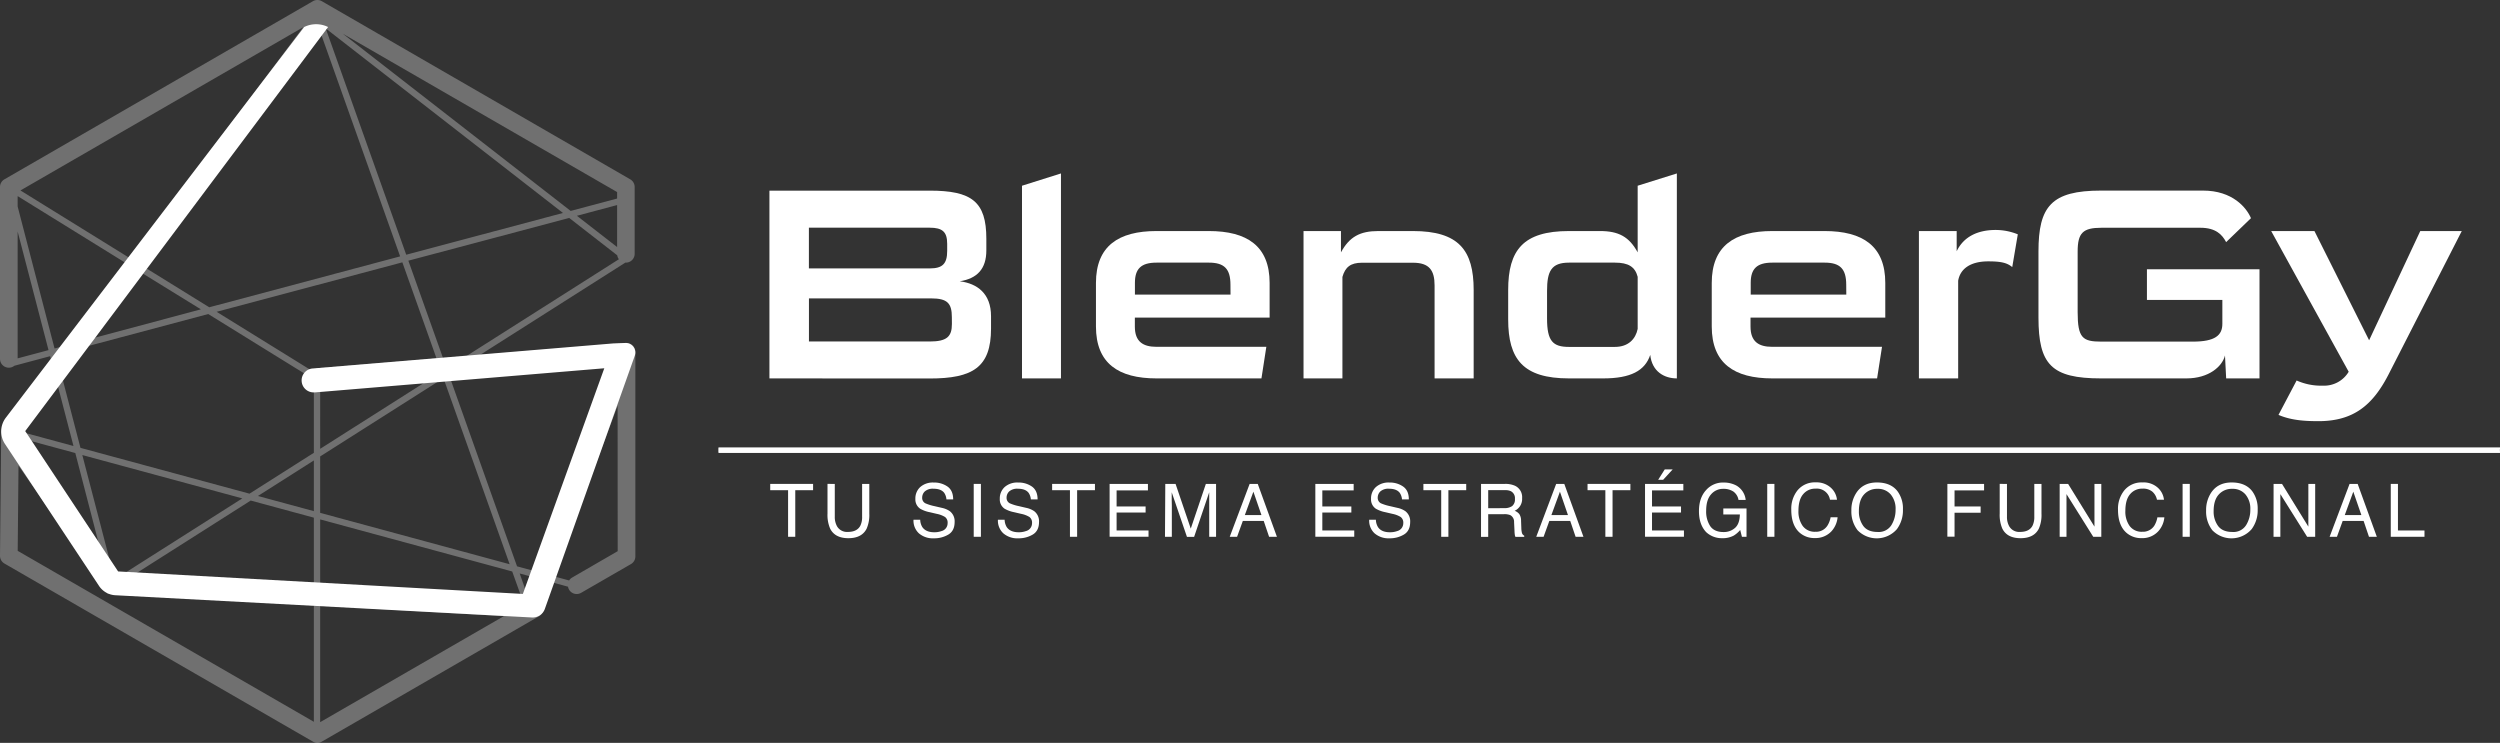
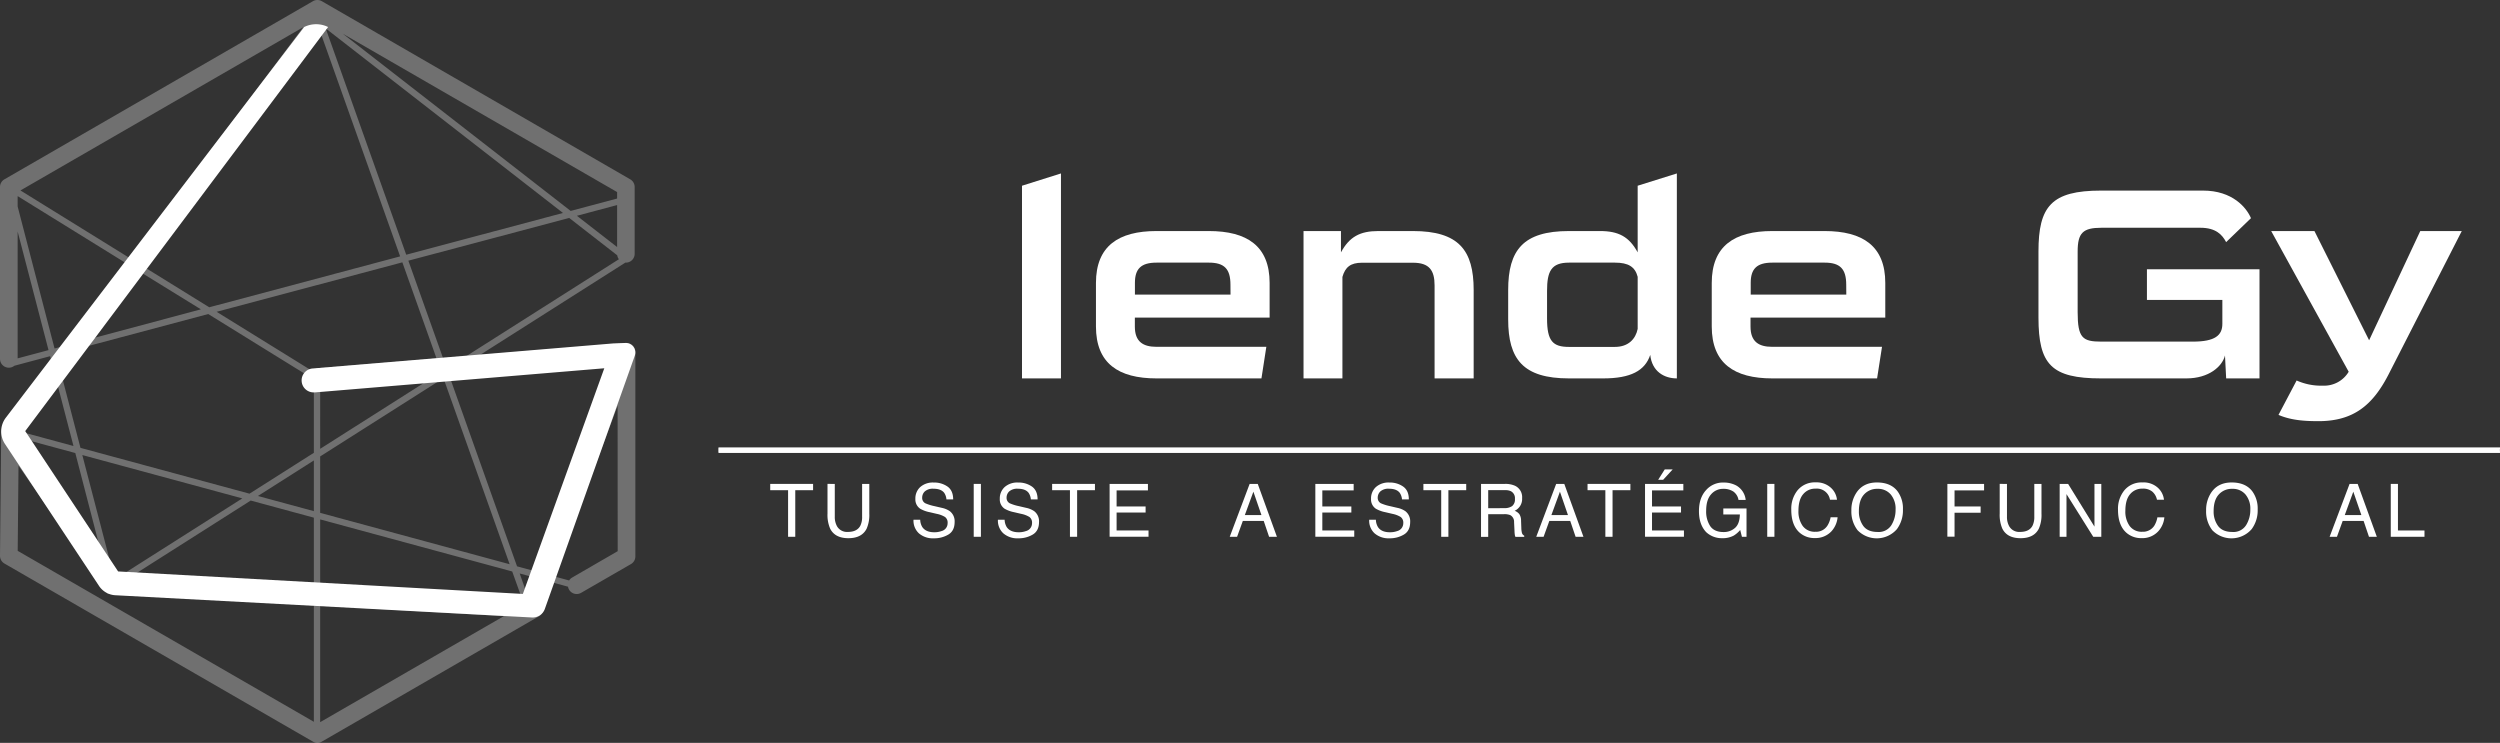
<svg xmlns="http://www.w3.org/2000/svg" viewBox="0 0 1043.86 310.17">
  <rect x="0" y="0" width="1043.86" height="310.17" fill="#333333" stroke="none" />
  <g id="a6c78b7a-62fe-4a34-938d-1900f3538d02" data-name="Layer 2">
    <g id="b7422629-a455-4127-be50-9cafd86f2bf7" data-name="Capa 1">
      <path d="M339.5,202.05v2.63h-7.44v19.45h-3V204.68H321.6v-2.63Z" style="fill:#fff" />
      <path d="M348.56,202.05V215.7a8.05,8.05,0,0,0,.91,4,4.8,4.8,0,0,0,4.55,2.4c2.55,0,4.29-.86,5.21-2.6a8.15,8.15,0,0,0,.74-3.8V202.05h3v12.4a14.21,14.21,0,0,1-1.1,6.27c-1.34,2.67-3.89,4-7.63,4s-6.28-1.33-7.62-4a14.35,14.35,0,0,1-1.1-6.27v-12.4Z" style="fill:#fff" />
      <path d="M384.23,217a6.14,6.14,0,0,0,.86,3.05c1,1.46,2.64,2.19,5.05,2.19a8.65,8.65,0,0,0,2.95-.48,3.38,3.38,0,0,0,2.58-3.33,2.9,2.9,0,0,0-1.09-2.57,10.57,10.57,0,0,0-3.47-1.31l-2.9-.68a12.75,12.75,0,0,1-4-1.46,4.66,4.66,0,0,1-2-4.13,6.45,6.45,0,0,1,2-4.89,7.93,7.93,0,0,1,5.68-1.91,9.66,9.66,0,0,1,5.74,1.68c1.57,1.12,2.36,2.9,2.36,5.36h-2.81a5.65,5.65,0,0,0-.92-2.72c-.88-1.15-2.36-1.73-4.46-1.73a5,5,0,0,0-3.64,1.11,3.56,3.56,0,0,0-1.11,2.59,2.52,2.52,0,0,0,1.31,2.37,19.23,19.23,0,0,0,3.89,1.21l3,.7a9.12,9.12,0,0,1,3.35,1.4,5.29,5.29,0,0,1,2,4.49q0,3.68-2.6,5.25a11.49,11.49,0,0,1-6.05,1.58,8.9,8.9,0,0,1-6.29-2.1,7.2,7.2,0,0,1-2.23-5.67Z" style="fill:#fff" />
      <path d="M406.57,202.05h3v22.08h-3Z" style="fill:#fff" />
      <path d="M419.48,217a6.25,6.25,0,0,0,.85,3.05c1,1.46,2.64,2.19,5.06,2.19a8.65,8.65,0,0,0,2.95-.48,3.38,3.38,0,0,0,2.58-3.33,2.93,2.93,0,0,0-1.09-2.57,10.66,10.66,0,0,0-3.47-1.31l-2.9-.68a12.93,12.93,0,0,1-4-1.46,4.66,4.66,0,0,1-2-4.13,6.45,6.45,0,0,1,2-4.89,7.9,7.9,0,0,1,5.67-1.91,9.67,9.67,0,0,1,5.75,1.68c1.57,1.12,2.36,2.9,2.36,5.36h-2.81a5.65,5.65,0,0,0-.93-2.72q-1.31-1.73-4.45-1.73a5,5,0,0,0-3.65,1.11,3.56,3.56,0,0,0-1.11,2.59,2.53,2.53,0,0,0,1.32,2.37,19.06,19.06,0,0,0,3.88,1.21l3,.7a9.12,9.12,0,0,1,3.35,1.4,5.31,5.31,0,0,1,2,4.49c0,2.45-.86,4.2-2.6,5.25a11.44,11.44,0,0,1-6.05,1.58,8.89,8.89,0,0,1-6.28-2.1,7.2,7.2,0,0,1-2.23-5.67Z" style="fill:#fff" />
      <path d="M457.19,202.05v2.63h-7.44v19.45h-3V204.68h-7.44v-2.63Z" style="fill:#fff" />
      <path d="M463.31,202.05h16v2.71H466.23v6.7h12.11V214H466.23v7.48h13.33v2.63H463.31Z" style="fill:#fff" />
-       <path d="M486.56,202.05h4.29l6.35,18.67,6.3-18.67h4.26v22.08H504.9v-13c0-.45,0-1.2,0-2.24s0-2.16,0-3.35l-6.3,18.62h-3l-6.36-18.62v.67c0,.55,0,1.37,0,2.48s.05,1.92.05,2.44v13h-2.86Z" style="fill:#fff" />
      <path d="M521.78,202.05h3.39l8,22.08H529.9l-2.24-6.61h-8.73l-2.39,6.61h-3.07Zm4.92,13-3.35-9.75-3.57,9.75Z" style="fill:#fff" />
      <path d="M549.21,202.05h16v2.71H552.13v6.7h12.12V214H552.13v7.48h13.33v2.63H549.21Z" style="fill:#fff" />
      <path d="M574.5,217a6.14,6.14,0,0,0,.85,3.05q1.44,2.19,5,2.19a8.67,8.67,0,0,0,3-.48,3.38,3.38,0,0,0,2.58-3.33,2.91,2.91,0,0,0-1.1-2.57,10.5,10.5,0,0,0-3.46-1.31l-2.9-.68a12.93,12.93,0,0,1-4-1.46,4.66,4.66,0,0,1-2-4.13,6.45,6.45,0,0,1,2-4.89,7.89,7.89,0,0,1,5.67-1.91,9.64,9.64,0,0,1,5.74,1.68c1.58,1.12,2.37,2.9,2.37,5.36H585.4a5.75,5.75,0,0,0-.93-2.72c-.87-1.15-2.36-1.73-4.45-1.73a5,5,0,0,0-3.65,1.11,3.56,3.56,0,0,0-1.11,2.59,2.54,2.54,0,0,0,1.31,2.37,19.47,19.47,0,0,0,3.89,1.21l3,.7a9,9,0,0,1,3.35,1.4,5.29,5.29,0,0,1,2,4.49c0,2.45-.86,4.2-2.6,5.25a11.44,11.44,0,0,1-6,1.58,8.94,8.94,0,0,1-6.29-2.1,7.22,7.22,0,0,1-2.22-5.67Z" style="fill:#fff" />
      <path d="M612.21,202.05v2.63h-7.44v19.45h-3V204.68h-7.44v-2.63Z" style="fill:#fff" />
      <path d="M618.4,202.05h10a9.87,9.87,0,0,1,4.09.74,5.22,5.22,0,0,1,3.06,5.21,5.43,5.43,0,0,1-3.12,5.28,4.44,4.44,0,0,1,1.95,1.38,4.93,4.93,0,0,1,.73,2.78l.11,3a9,9,0,0,0,.21,1.87,1.84,1.84,0,0,0,1,1.36v.49h-3.67a2.71,2.71,0,0,1-.24-.73,14.13,14.13,0,0,1-.15-1.75l-.18-3.68a3.12,3.12,0,0,0-1.56-2.9,6.34,6.34,0,0,0-2.62-.41h-6.62v9.47h-3Zm9.72,10.12a5.56,5.56,0,0,0,3.24-.84,3.5,3.5,0,0,0,1.19-3,3.28,3.28,0,0,0-1.67-3.22,5.31,5.31,0,0,0-2.38-.45h-7.11v7.55Z" style="fill:#fff" />
      <path d="M649.77,202.05h3.39l8,22.08h-3.28l-2.24-6.61h-8.73l-2.39,6.61h-3.07Zm4.92,13-3.35-9.75-3.56,9.75Z" style="fill:#fff" />
      <path d="M680.76,202.05v2.63h-7.45v19.45h-3V204.68h-7.44v-2.63Z" style="fill:#fff" />
      <path d="M686.87,202.05h16v2.71H689.79v6.7H701.9V214H689.79v7.48h13.33v2.63H686.87ZM698.42,196l-4,4.35h-2.07l2.75-4.35Z" style="fill:#fff" />
      <path d="M724.9,202.68a7.84,7.84,0,0,1,4,6.06h-3a5.4,5.4,0,0,0-2.19-3.53,7.5,7.5,0,0,0-4.2-1.1,6.54,6.54,0,0,0-5.06,2.3c-1.37,1.53-2.05,3.82-2.05,6.85a11.14,11.14,0,0,0,1.69,6.42c1.13,1.64,3,2.47,5.53,2.47a7,7,0,0,0,4.85-1.74c1.29-1.15,1.94-3,2-5.61h-6.91v-2.48h9.69v11.81h-1.92l-.72-2.84a11.35,11.35,0,0,1-2.65,2.32,9.8,9.8,0,0,1-4.93,1.11,9.54,9.54,0,0,1-6.64-2.54c-2-2.13-3-5-3-8.75s1-6.64,3-8.82a9.32,9.32,0,0,1,7.29-3.13A11.06,11.06,0,0,1,724.9,202.68Z" style="fill:#fff" />
      <path d="M737.9,202.05h3v22.08h-3Z" style="fill:#fff" />
      <path d="M764.48,203.66a7.87,7.87,0,0,1,2.54,5H764.1a5.56,5.56,0,0,0-6-4.63,6.47,6.47,0,0,0-5.17,2.29q-2,2.29-2,7a10.37,10.37,0,0,0,1.78,6.29,6.18,6.18,0,0,0,5.31,2.42,5.58,5.58,0,0,0,5-2.54,9.7,9.7,0,0,0,1.34-3.52h2.92a10.05,10.05,0,0,1-2.55,5.85,9.08,9.08,0,0,1-7,2.84,9.2,9.2,0,0,1-6.39-2.33q-3.4-3.09-3.4-9.52a12.28,12.28,0,0,1,2.55-8,9.3,9.3,0,0,1,7.63-3.4A8.86,8.86,0,0,1,764.48,203.66Z" style="fill:#fff" />
      <path d="M792.36,205.21a12.12,12.12,0,0,1,2.2,7.5,13.13,13.13,0,0,1-2.51,8.22,11.16,11.16,0,0,1-16.42.48,12.73,12.73,0,0,1-2.6-8.21,13,13,0,0,1,2.23-7.66q2.85-4.09,8.44-4.09Q789.55,201.45,792.36,205.21Zm-2.63,14.07a12.13,12.13,0,0,0,1.76-6.52,9.28,9.28,0,0,0-2-6.27,6.92,6.92,0,0,0-5.57-2.38,7.26,7.26,0,0,0-5.59,2.35q-2.16,2.35-2.16,6.95A10.19,10.19,0,0,0,778,219.6q1.86,2.52,6,2.52A6.25,6.25,0,0,0,789.73,219.28Z" style="fill:#fff" />
      <path d="M813.12,202.05h15.32v2.71H816.11v6.7H827v2.63H816.11v10h-3Z" style="fill:#fff" />
      <path d="M838,202.05V215.7a7.94,7.94,0,0,0,.91,4,4.79,4.79,0,0,0,4.55,2.4c2.55,0,4.29-.86,5.21-2.6a8.28,8.28,0,0,0,.74-3.8V202.05h3v12.4a14.21,14.21,0,0,1-1.1,6.27q-2,4-7.63,4t-7.62-4a14.35,14.35,0,0,1-1.1-6.27v-12.4Z" style="fill:#fff" />
      <path d="M860,202.05h3.53l11,17.84V202.05h2.86v22.08h-3.37l-11.17-17.82v17.82H860Z" style="fill:#fff" />
      <path d="M901,203.66a7.84,7.84,0,0,1,2.55,5h-2.92a6.12,6.12,0,0,0-1.94-3.38,6,6,0,0,0-4.08-1.25,6.49,6.49,0,0,0-5.18,2.29q-2,2.29-2,7a10.31,10.31,0,0,0,1.78,6.29,6.18,6.18,0,0,0,5.31,2.42,5.61,5.61,0,0,0,5-2.54A9.88,9.88,0,0,0,900.8,216h2.92a10,10,0,0,1-2.56,5.85,9,9,0,0,1-7,2.84,9.2,9.2,0,0,1-6.39-2.33q-3.4-3.09-3.41-9.52a12.22,12.22,0,0,1,2.56-8,9.27,9.27,0,0,1,7.62-3.4A8.84,8.84,0,0,1,901,203.66Z" style="fill:#fff" />
-       <path d="M911.33,202.05h3v22.08h-3Z" style="fill:#fff" />
      <path d="M940.48,205.21a12.18,12.18,0,0,1,2.2,7.5,13.13,13.13,0,0,1-2.51,8.22,11.16,11.16,0,0,1-16.42.48,12.73,12.73,0,0,1-2.6-8.21,13.06,13.06,0,0,1,2.22-7.66q2.86-4.09,8.45-4.09Q937.67,201.45,940.48,205.21Zm-2.64,14.07a12,12,0,0,0,1.77-6.52,9.28,9.28,0,0,0-2-6.27,6.93,6.93,0,0,0-5.57-2.38,7.24,7.24,0,0,0-5.59,2.35q-2.16,2.35-2.16,6.95a10.12,10.12,0,0,0,1.85,6.19q1.86,2.52,6,2.52A6.22,6.22,0,0,0,937.84,219.28Z" style="fill:#fff" />
-       <path d="M949.32,202.05h3.52l11,17.84V202.05h2.85v22.08h-3.36l-11.18-17.82v17.82h-2.85Z" style="fill:#fff" />
      <path d="M981.05,202.05h3.38l8,22.08h-3.28l-2.24-6.61h-8.74l-2.39,6.61h-3.06Zm4.92,13-3.36-9.75-3.56,9.75Z" style="fill:#fff" />
      <path d="M998.25,202.05h3V221.5h11.08v2.63H998.25Z" style="fill:#fff" />
-       <path d="M321.27,158V79.6h66.89c17.58,0,23.68,4.56,23.68,20.07v4.9c0,7.64-3.78,11.74-11.11,12.88,7.33.91,13.07,5.13,13.07,14.59v5.13c0,16.19-7.57,20.87-25.64,20.87Zm74.22-56.21c0-5-2-6.72-7.33-6.72H337.75v17h50.53c5.25,0,7.21-1.94,7.21-7.29Zm1.95,30.67c0-5.81-1.83-7.87-8.67-7.87h-51v18h50.41c7.2,0,9.28-2.06,9.28-7.3Z" style="fill:#fff" />
      <path d="M426.73,158V77.55L443,72.42V158Z" style="fill:#fff" />
      <path d="M482.88,158c-15.87,0-25.27-6.27-25.27-21.66V118.14c0-15.4,9.4-21.67,25.27-21.67h21.85c16,0,25.39,6.27,25.39,21.67v14.47H473.85v3.77c0,6.27,3.42,8.43,9,8.43h45.9L526.71,158Zm30.89-39.11c0-6.61-2.57-9.23-9-9.23H482.88c-6.47,0-9,2.62-9,8.44V123h39.92Z" style="fill:#fff" />
      <path d="M599,158V119.16c0-6.27-2.2-9.46-9-9.46H568.69c-4.76,0-7,1.82-8.17,5.93V158H544.28V96.47h15.63v8.9c3.54-6.5,7.93-8.9,15.62-8.9h14.4c19.17,0,25.39,8,25.39,24.63V158Z" style="fill:#fff" />
      <path d="M655.12,158c-19.17,0-25.39-8-25.39-24.63V121.1c0-16.65,6.22-24.63,25.39-24.63h12.93c7.82,0,12.21,2.4,15.75,8.9V77.55l16.36-5.13V158c-5.25,0-10.38-2.85-11.11-9.81-2.2,6.62-8.18,9.81-19.65,9.81Zm28.68-42.41c-1.1-4.22-3.9-5.93-9.52-5.93H655.12c-7.45,0-9.16,3.65-9.16,11.86V133c0,9.46,2.44,11.85,9.16,11.85h19.16c5.62,0,8.67-3.3,9.52-7.52Z" style="fill:#fff" />
      <path d="M740,158c-15.87,0-25.27-6.27-25.27-21.66V118.14c0-15.4,9.4-21.67,25.27-21.67H761.8c16,0,25.39,6.27,25.39,21.67v14.47H730.92v3.77c0,6.27,3.42,8.43,9,8.43h45.9L783.77,158Zm30.88-39.11c0-6.61-2.56-9.23-9-9.23H740c-6.47,0-9,2.62-9,8.44V123h39.91Z" style="fill:#fff" />
-       <path d="M801.23,158V96.47H817v8.44c2.93-6.16,8.91-8.89,16.24-8.89a24.73,24.73,0,0,1,9.28,1.82l-2.32,13.68c-2.2-1.82-4.76-2.39-10-2.39-7.45,0-11.72,3.08-12.58,8.09V158Z" style="fill:#fff" />
      <path d="M929.52,158l-.49-9.58c-1.1,4.56-6.71,9.58-16.11,9.58H877.27c-20.75,0-26.12-5.82-26.12-25.43V105c0-18.81,5.37-25.42,26.12-25.42h42.61c12.33,0,18.18,7.18,20,11.52l-10.38,10c-1.59-3.08-4.27-6-10.74-6H877.4c-7.69,0-9.89,2.16-9.89,9.91v25.31c0,10.83,2.07,12.32,9.89,12.32h38.2c9.28,0,12.33-2.63,12.33-7.41v-10H896.44V112.44h47V158Z" style="fill:#fff" />
      <path d="M948.32,96.47h18.06l22.83,45.61,21.36-45.61h17.33l-30.64,60c-6.59,12.77-14.64,19.38-29.17,19.38-5,0-11.23-.22-16.72-2.62l7.57-14.36a25,25,0,0,0,11,2.16,11.93,11.93,0,0,0,10.74-5.81Z" style="fill:#fff" />
      <rect x="300.12" y="187.13" width="743.58" height="1.67" style="fill:#fff" />
      <path d="M1043.86,189.13H300V186.8h743.9Zm-743.58-.66h743.26v-1H300.28Z" style="fill:#fff" />
      <path d="M261.61,143.22a3.51,3.51,0,0,0-.66.07l-60.53,4.92,60.69-38.55h.25A3.68,3.68,0,0,0,265,106V78.07a3.68,3.68,0,0,0-1.84-3.19L134.36.49a3.72,3.72,0,0,0-3.68,0L1.84,74.88A3.68,3.68,0,0,0,0,78.07v71.78a3.69,3.69,0,0,0,3.69,3.68,3.64,3.64,0,0,0,2.3-.81l14.93-4,.68,2.62L1.71,177.87A3.69,3.69,0,0,0,.5,180.56L0,232.06a3.69,3.69,0,0,0,1.84,3.23l128.84,74.38a3.64,3.64,0,0,0,3.68,0l90.7-52.36a3.7,3.7,0,0,0,1.72-4.15l3.72-10,6.67,1.81a3.67,3.67,0,0,0,5.47,2.56l20.81-12a3.67,3.67,0,0,0,1.84-3.19V146.91A3.69,3.69,0,0,0,261.61,143.22ZM133.69,216.88l80.18,21.74,4,11.15L133.69,245ZM49.23,240.2l-2.84-4.08L34.37,190l66.79,18.1-50.7,32.21ZM42,229.89,9.55,183.23l21.89,5.93ZM33.6,187l-7.39-28.41,10.58-14.1,50.15-13.37,44.11,27.29v30.65l-26.88,17.07Zm5.74-45.92,20.2-26.92,24.33,15Zm92.71,12.67.19,2.3-41.8-25.86L168,109.54l14.28,40.14Zm48.32,4-46.68,29.65V161.55Zm-49.32,34.51v21.17l-23.36-6.33Zm2.64-1.68,51.47-32.69,27.64,77.7-79.11-21.45Zm54-33.43,68.3-5.55-32.24,87-7.86-2.13Zm-2.73-7.7-14.45-40.6L237.67,91l20.05,15.6a3.64,3.64,0,0,0,.69,1.64l-63.74,40.48ZM136.17,12l98.89,76.92-65.44,17.44L136.09,12.12ZM240.88,90.1l16.79-4.48v17.53Zm16.79-7.2-19.39,5.17-95.16-74L257.67,80.2ZM134.2,14.64l32.87,92.41L87.36,128.3,61.12,112.06Zm-7.58-3.29L54.26,107.82,8.54,79.52ZM52.68,109.93l-25.9,34.52-4,1.06L7.37,86.24V81.89ZM7.37,149.63V96.69l12.89,49.5Zm16.09-1.57.77-.2-.61.81Zm7.22,38.17L9.75,180.55,24.19,161.3ZM131.05,301.38,7.39,230l.34-35.55,37.21,53.44,86.11,4.88Zm-76-60.85L104.68,209l26.37,7.15v28.67Zm78.63,61V252.9l76.73,4.35Zm86.42-53.22L217,239.46l5.86,1.59Zm37.81-18.17-19,11a3.65,3.65,0,0,0-1.27,1.23l-6.26-1.7,26.5-71.28Z" style="fill:#fff;opacity:0.3" />
      <path d="M265.06,148.51a4,4,0,0,0-3.9-5.31l-5,.19-.06,0v0L130.74,153.84a5,5,0,0,0,.41,10h.42l120.75-10.07-34,94.22-169-9.39L10.53,180,137,11.29h0a11.2,11.2,0,0,0-10,0h0L2.45,174.38a9.47,9.47,0,0,0-.37,11l39.27,59.27a8.72,8.72,0,0,0,6.8,3.89l174,9.29a5.39,5.39,0,0,0,5.34-3.56Z" style="fill:#fff" />
    </g>
  </g>
</svg>